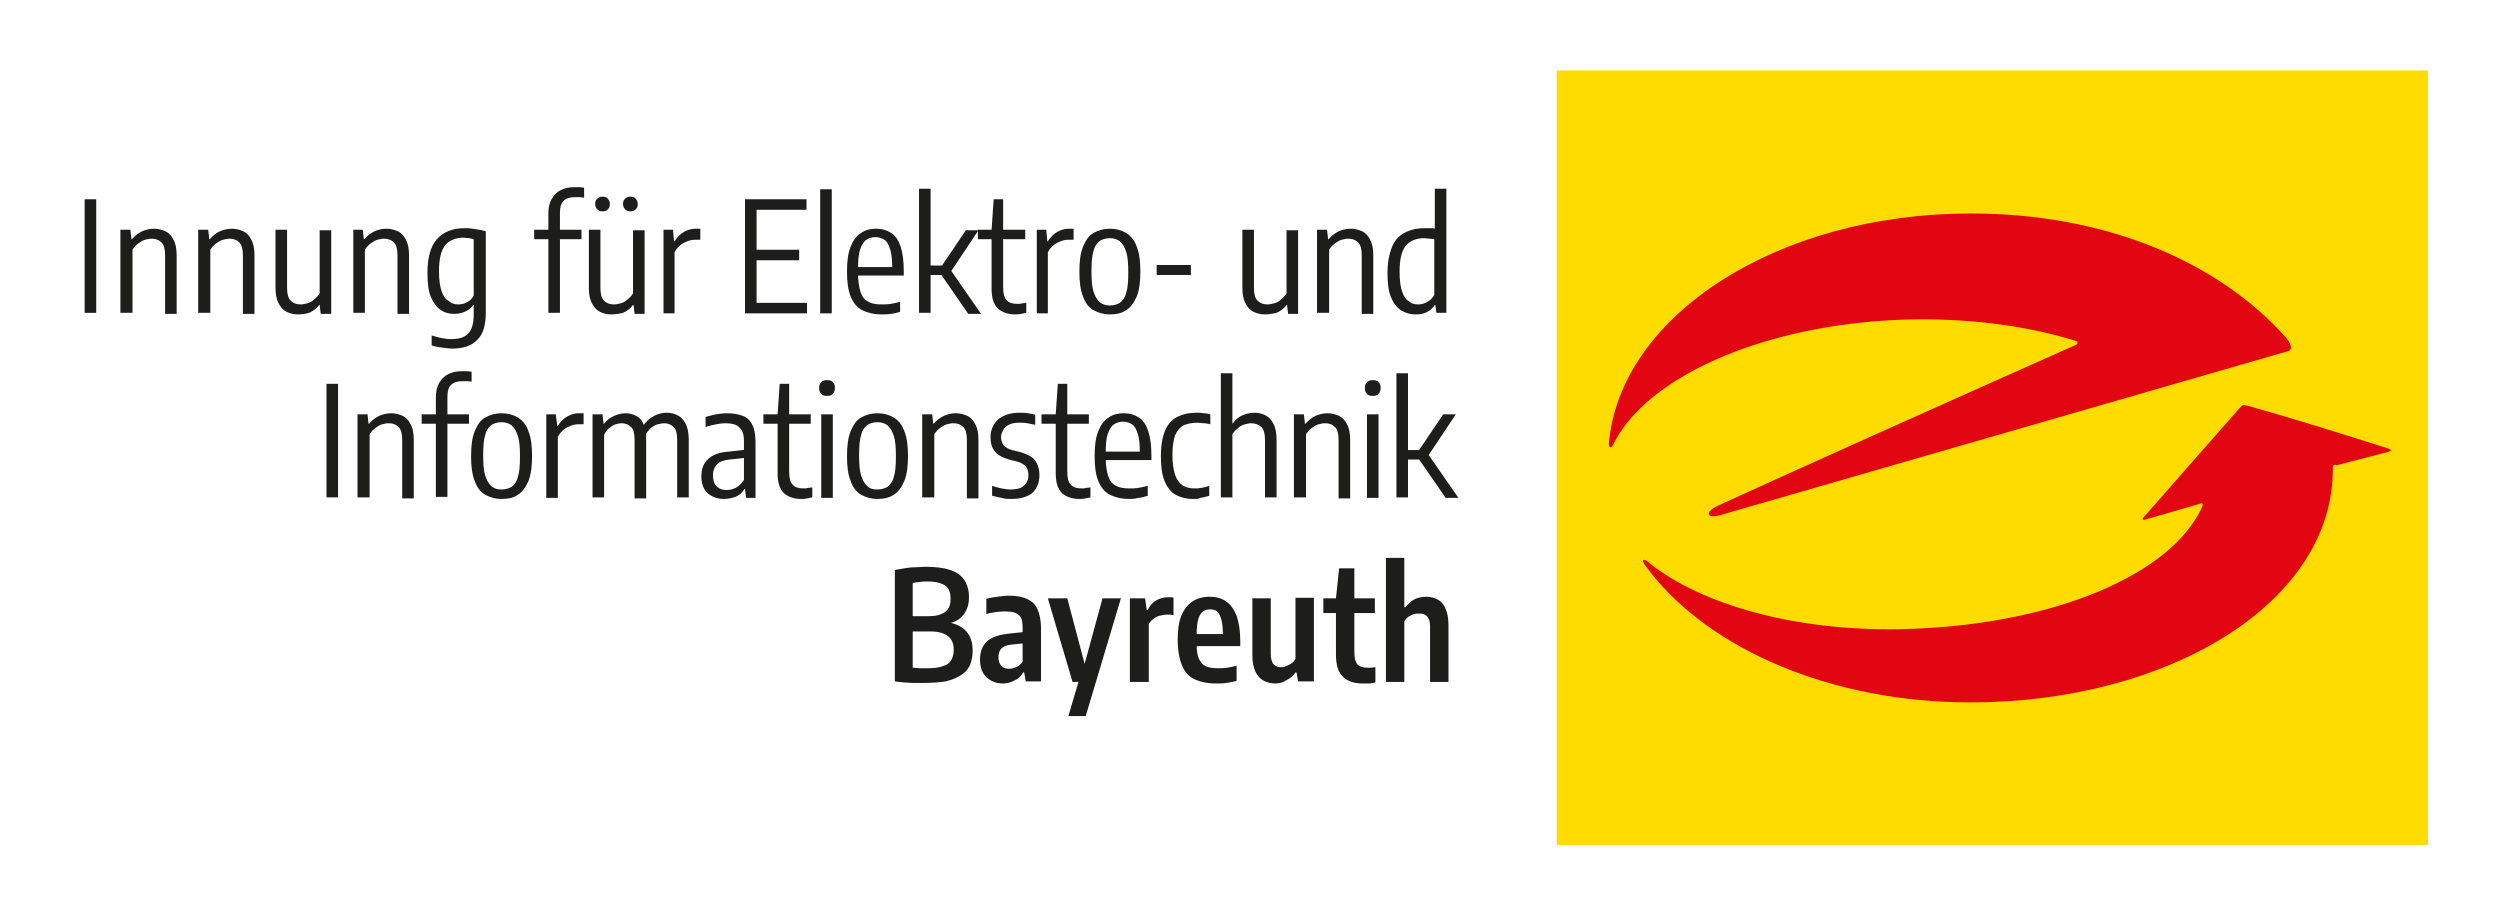
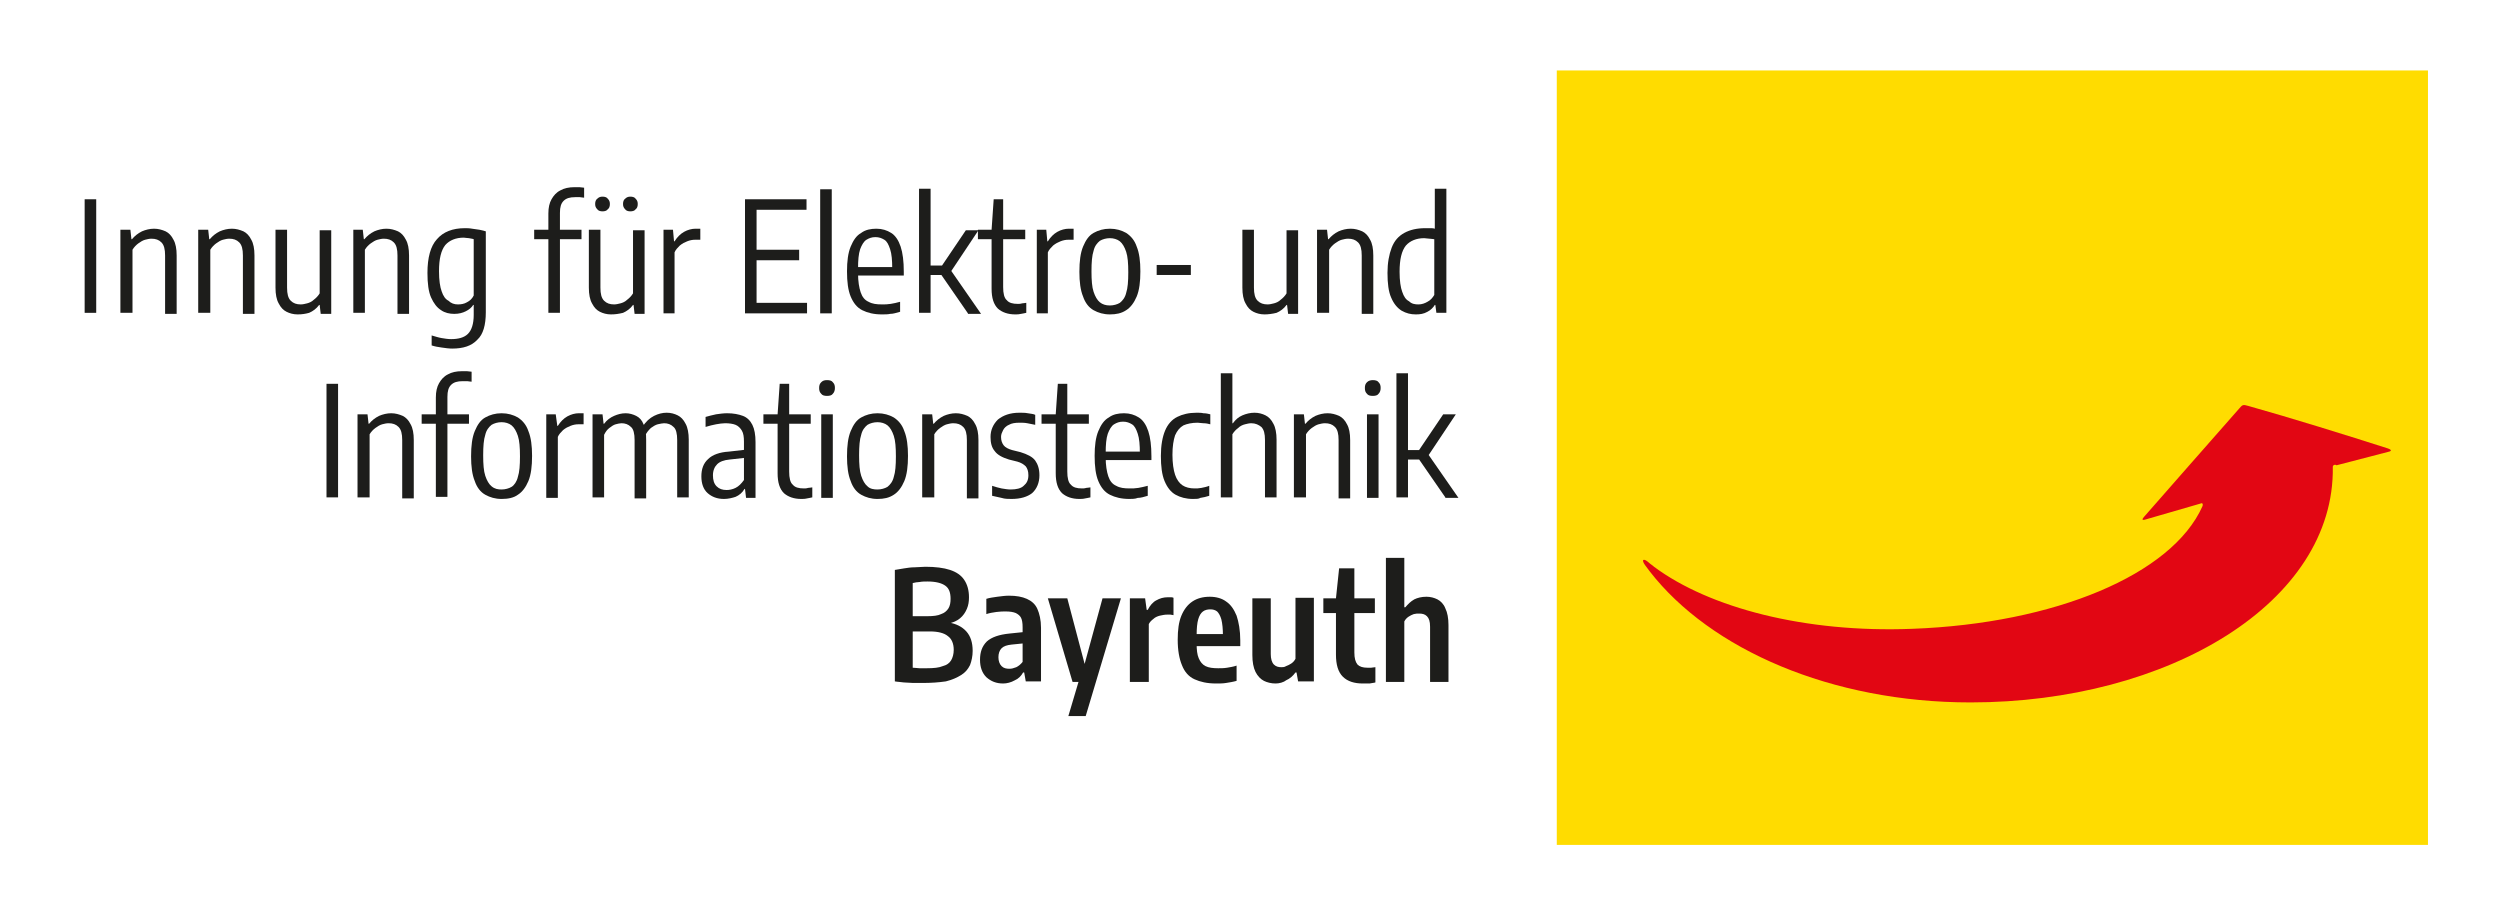
<svg xmlns="http://www.w3.org/2000/svg" version="1.2" baseProfile="tiny" id="Ebene_1" x="0px" y="0px" viewBox="0 0 475.5 173" overflow="visible" xml:space="preserve">
  <rect x="296.1" y="13.4" fill="#FFDC00" width="165.7" height="147.3" />
  <g>
    <path fill="#E20613" d="M443.7,88.8c0.4,25.8-31.3,44.8-68.9,44.8c-26.5,0-49.5-10.1-61-24.9c-0.3-0.4-0.6-0.8-0.9-1.2   c-0.8-1.1-0.3-1.4,0.7-0.5c0.3,0.3,0.7,0.5,1,0.8c10.5,7.8,28.7,12.6,49.1,11.8c27.1-1,49.4-10.3,55.2-23.3   c0.2-0.5-0.1-0.6-0.1-0.6l-10.7,3.1c0,0-1.1,0.4-0.3-0.5c3.1-3.5,13.3-15.2,18.1-20.6c0.6-0.7,0.7-0.8,1.7-0.5   c8.2,2.3,18.8,5.6,26.6,8.1c1.1,0.4,0.2,0.6,0.2,0.6l-10,2.6C444.2,88.3,443.7,88.4,443.7,88.8" />
-     <path fill="#E20613" d="M306,84.4c2.1-24.4,32.1-43.8,68.8-43.8c26.1,0,47.2,9.4,59.8,23.4c1.1,1.2,1.6,2.5,0.6,2.8l-1.1,0.3   L327.1,98c-2.5,0.7-2.9-0.6-0.4-1.8c11.5-5.3,44.3-20,67.9-30.5c0.6-0.2,0.8-0.7,0.1-0.9c-9.4-2.9-20.8-4.4-32.9-4   c-26.7,1-48.8,11-55,23.8C306.5,85.2,306,85.3,306,84.4" />
    <rect x="16.1" y="37.9" fill="#1D1D1B" width="2.2" height="21.6" />
    <path fill="#1D1D1B" d="M22.9,59.6V43.7h1.9l0.2,1.8h0.1c0.5-0.6,1.1-1.1,1.9-1.5c0.7-0.3,1.5-0.5,2.3-0.5c0.8,0,1.5,0.2,2.2,0.5   c0.6,0.3,1.1,0.8,1.5,1.6c0.4,0.7,0.6,1.7,0.6,3v11.1h-2.2V48.6c0-1.2-0.2-2-0.7-2.5c-0.5-0.5-1.1-0.7-1.9-0.7   c-0.4,0-0.8,0.1-1.2,0.2c-0.4,0.1-0.9,0.4-1.3,0.7c-0.4,0.3-0.8,0.7-1.1,1.2v12H22.9z" />
    <path fill="#1D1D1B" d="M37.7,59.6V43.7h1.9l0.2,1.8h0.1c0.5-0.6,1.1-1.1,1.9-1.5c0.7-0.3,1.5-0.5,2.3-0.5c0.8,0,1.5,0.2,2.2,0.5   c0.6,0.3,1.1,0.8,1.5,1.6c0.4,0.7,0.6,1.7,0.6,3v11.1h-2.2V48.6c0-1.2-0.2-2-0.7-2.5c-0.5-0.5-1.1-0.7-1.9-0.7   c-0.4,0-0.8,0.1-1.2,0.2c-0.4,0.1-0.9,0.4-1.3,0.7c-0.4,0.3-0.8,0.7-1.1,1.2v12H37.7z" />
    <path fill="#1D1D1B" d="M56.6,59.8c-0.8,0-1.5-0.2-2.1-0.5c-0.6-0.3-1.1-0.8-1.5-1.6c-0.4-0.7-0.6-1.7-0.6-3V43.7h2.2v11   c0,1.2,0.2,2,0.7,2.5c0.5,0.5,1.1,0.7,1.9,0.7c0.4,0,0.8-0.1,1.2-0.2c0.4-0.1,0.9-0.3,1.3-0.7c0.4-0.3,0.8-0.7,1.1-1.2v-12h2.2   v15.9H61l-0.2-1.7h-0.1c-0.5,0.7-1.2,1.2-1.9,1.5C58.1,59.7,57.4,59.8,56.6,59.8" />
    <path fill="#1D1D1B" d="M67.2,59.6V43.7H69l0.2,1.8h0.1c0.5-0.6,1.1-1.1,1.9-1.5c0.7-0.3,1.5-0.5,2.3-0.5c0.8,0,1.5,0.2,2.2,0.5   c0.6,0.3,1.1,0.8,1.5,1.6c0.4,0.7,0.6,1.7,0.6,3v11.1h-2.2V48.6c0-1.2-0.2-2-0.7-2.5c-0.5-0.5-1.1-0.7-1.9-0.7   c-0.4,0-0.8,0.1-1.2,0.2c-0.4,0.1-0.9,0.4-1.3,0.7c-0.4,0.3-0.8,0.7-1.1,1.2v12H67.2z" />
    <path fill="#1D1D1B" d="M86,66.3c-0.6,0-1.3-0.1-2-0.2c-0.7-0.1-1.3-0.2-1.9-0.4v-1.9c0.7,0.2,1.3,0.4,1.9,0.5   c0.6,0.1,1.2,0.2,1.8,0.2c1.4,0,2.5-0.3,3.2-1c0.7-0.7,1.1-1.9,1.1-3.6V58H90c-0.3,0.5-0.8,0.9-1.4,1.2c-0.6,0.3-1.3,0.5-2.2,0.5   c-0.9,0-1.8-0.2-2.5-0.7c-0.8-0.5-1.4-1.3-1.9-2.4c-0.5-1.1-0.7-2.7-0.7-4.7c0-2.9,0.6-5.1,1.8-6.4c1.2-1.4,3-2.1,5.3-2.1   c0.4,0,0.9,0,1.4,0.1c0.5,0.1,0.9,0.1,1.4,0.2c0.5,0.1,0.9,0.2,1.2,0.3v15.4c0,2.4-0.5,4.2-1.6,5.2C89.7,65.8,88.1,66.3,86,66.3    M87.1,57.9c0.6,0,1.2-0.1,1.7-0.4c0.6-0.3,1-0.7,1.3-1.3V45.5c-0.2-0.1-0.5-0.1-0.9-0.2c-0.4,0-0.7-0.1-1-0.1   c-1.5,0-2.7,0.5-3.5,1.4c-0.8,1-1.2,2.6-1.2,5c0,1.7,0.2,3,0.5,3.8c0.3,0.9,0.7,1.5,1.3,1.8C85.8,57.7,86.4,57.9,87.1,57.9" />
    <path fill="#1D1D1B" d="M101.6,43.7h9v1.8h-9V43.7z M104.3,59.6v-19c0-1.1,0.2-2,0.6-2.7c0.4-0.7,0.9-1.3,1.7-1.7   c0.7-0.4,1.6-0.6,2.7-0.6c0.3,0,0.6,0,0.9,0c0.3,0,0.6,0.1,0.9,0.1v1.9c-0.3,0-0.6-0.1-0.8-0.1c-0.3,0-0.5,0-0.9,0   c-1,0-1.7,0.2-2.2,0.7c-0.5,0.5-0.7,1.2-0.7,2.3v19H104.3z" />
    <path fill="#1D1D1B" d="M116.2,59.8c-0.8,0-1.5-0.2-2.1-0.5c-0.6-0.3-1.1-0.8-1.5-1.6c-0.4-0.7-0.6-1.7-0.6-3V43.7h2.2v11   c0,1.2,0.2,2,0.7,2.5c0.5,0.5,1.1,0.7,1.9,0.7c0.4,0,0.8-0.1,1.2-0.2c0.4-0.1,0.9-0.3,1.3-0.7c0.4-0.3,0.8-0.7,1.1-1.2v-12h2.2   v15.9h-1.9l-0.2-1.7h-0.1c-0.5,0.7-1.2,1.2-1.9,1.5C117.7,59.7,117,59.8,116.2,59.8 M114.6,40.2c-0.4,0-0.8-0.1-1-0.4   c-0.3-0.3-0.4-0.6-0.4-1c0-0.4,0.1-0.8,0.4-1c0.3-0.3,0.6-0.4,1-0.4c0.4,0,0.8,0.1,1,0.4c0.3,0.3,0.4,0.6,0.4,1   c0,0.4-0.1,0.8-0.4,1C115.4,40.1,115,40.2,114.6,40.2 M119.9,40.2c-0.4,0-0.8-0.1-1-0.4c-0.3-0.3-0.4-0.6-0.4-1   c0-0.4,0.1-0.8,0.4-1c0.3-0.3,0.6-0.4,1-0.4c0.4,0,0.8,0.1,1,0.4c0.3,0.3,0.4,0.6,0.4,1c0,0.4-0.1,0.8-0.4,1   C120.7,40.1,120.3,40.2,119.9,40.2" />
    <path fill="#1D1D1B" d="M126.2,59.6V43.7h1.8l0.2,2.2h0.1c0.5-0.8,1.1-1.4,1.8-1.8c0.7-0.4,1.5-0.6,2.2-0.6c0.2,0,0.4,0,0.5,0   c0.2,0,0.3,0,0.4,0v2.1c-0.2,0-0.3,0-0.5,0c-0.2,0-0.3,0-0.5,0c-0.5,0-1,0.1-1.5,0.3c-0.5,0.2-0.9,0.4-1.4,0.8   c-0.4,0.4-0.8,0.8-1,1.3v11.6H126.2z" />
    <path fill="#1D1D1B" d="M141.7,59.6V37.9h11.7v2h-9.5v17.7h9.6v2H141.7z M143.4,47.5h8.6v2h-8.6V47.5z" />
    <rect x="156" y="36" fill="#1D1D1B" width="2.2" height="23.6" />
    <path fill="#1D1D1B" d="M167.7,59.8c-1.5,0-2.7-0.3-3.7-0.8c-1-0.5-1.7-1.4-2.2-2.6c-0.5-1.2-0.7-2.8-0.7-4.8   c0-1.9,0.2-3.5,0.7-4.7s1.1-2.1,2-2.6c0.8-0.6,1.8-0.8,2.9-0.8c1.1,0,2,0.3,2.8,0.8c0.8,0.5,1.4,1.4,1.8,2.6   c0.4,1.2,0.6,2.8,0.6,4.8v0.7h-9.4v-1.6h7.6l-0.4,0.3c0-1.6-0.1-2.8-0.4-3.7c-0.3-0.9-0.6-1.5-1.1-1.8c-0.5-0.3-1-0.5-1.7-0.5   c-0.7,0-1.2,0.2-1.7,0.5c-0.5,0.3-0.9,1-1.2,1.8c-0.3,0.9-0.4,2.1-0.4,3.7V52c0,1.5,0.2,2.7,0.5,3.6c0.3,0.9,0.8,1.5,1.5,1.8   c0.7,0.4,1.5,0.5,2.6,0.5c0.5,0,1,0,1.6-0.1s1.1-0.2,1.8-0.4v1.9c-0.7,0.2-1.3,0.4-1.9,0.4C168.9,59.8,168.3,59.8,167.7,59.8" />
    <path fill="#1D1D1B" d="M174.8,35.9h2.2v23.6h-2.2V35.9z M176.7,50.5h2.6v1.8h-2.6V50.5z M184.1,59.6l-5.6-8.1l5.2-7.7h2.4   l-5.4,8.1v-0.7l5.9,8.5H184.1z" />
    <path fill="#1D1D1B" d="M186,43.7h9v1.8h-9V43.7z M193.1,59.8c-1.4,0-2.5-0.4-3.3-1.1c-0.8-0.8-1.2-2-1.2-3.8V43.7l0.4-5.8h1.8   v16.7c0,1.2,0.2,2.1,0.7,2.5c0.4,0.5,1.1,0.7,2.1,0.7c0.2,0,0.5,0,0.8-0.1c0.3,0,0.6-0.1,0.8-0.1v1.9c-0.3,0.1-0.6,0.1-1,0.2   C193.8,59.8,193.5,59.8,193.1,59.8" />
    <path fill="#1D1D1B" d="M197.2,59.6V43.7h1.8l0.2,2.2h0.1c0.5-0.8,1.1-1.4,1.8-1.8c0.7-0.4,1.5-0.6,2.2-0.6c0.2,0,0.4,0,0.5,0   c0.2,0,0.3,0,0.4,0v2.1c-0.2,0-0.3,0-0.5,0c-0.2,0-0.3,0-0.5,0c-0.5,0-1,0.1-1.5,0.3c-0.5,0.2-0.9,0.4-1.4,0.8   c-0.4,0.4-0.8,0.8-1,1.3v11.6H197.2z" />
    <path fill="#1D1D1B" d="M211.1,59.8c-1.2,0-2.2-0.3-3.1-0.8c-0.9-0.5-1.6-1.4-2-2.6c-0.5-1.2-0.7-2.8-0.7-4.7c0-2,0.2-3.6,0.7-4.8   c0.5-1.2,1.1-2.1,2-2.6c0.9-0.5,1.9-0.8,3.1-0.8c1.2,0,2.2,0.3,3.1,0.8c0.9,0.6,1.6,1.4,2,2.6c0.5,1.2,0.7,2.8,0.7,4.7   c0,2-0.2,3.6-0.7,4.8c-0.5,1.2-1.2,2.1-2,2.6C213.3,59.6,212.3,59.8,211.1,59.8 M211.1,58.1c0.7,0,1.4-0.2,1.9-0.5   c0.5-0.4,1-1,1.2-1.9c0.3-0.9,0.4-2.2,0.4-3.9c0-1.7-0.1-3-0.4-3.9c-0.3-0.9-0.7-1.6-1.2-2c-0.5-0.4-1.2-0.6-1.9-0.6   c-0.7,0-1.4,0.2-1.9,0.5c-0.5,0.4-1,1-1.2,1.9c-0.3,0.9-0.4,2.2-0.4,3.9c0,1.7,0.1,3,0.4,3.9c0.3,0.9,0.7,1.6,1.2,2   C209.7,57.9,210.3,58.1,211.1,58.1" />
    <rect x="220" y="50.4" fill="#1D1D1B" width="6.5" height="1.9" />
    <path fill="#1D1D1B" d="M240.5,59.8c-0.8,0-1.5-0.2-2.1-0.5c-0.6-0.3-1.1-0.8-1.5-1.6c-0.4-0.7-0.6-1.7-0.6-3V43.7h2.2v11   c0,1.2,0.2,2,0.7,2.5c0.5,0.5,1.1,0.7,1.9,0.7c0.4,0,0.8-0.1,1.2-0.2c0.4-0.1,0.9-0.3,1.3-0.7c0.4-0.3,0.8-0.7,1.1-1.2v-12h2.2   v15.9h-1.9l-0.2-1.7h-0.1c-0.5,0.7-1.2,1.2-1.9,1.5C242,59.7,241.2,59.8,240.5,59.8" />
    <path fill="#1D1D1B" d="M250.5,59.6V43.7h1.9l0.2,1.8h0.1c0.5-0.6,1.1-1.1,1.9-1.5c0.7-0.3,1.5-0.5,2.3-0.5c0.8,0,1.5,0.2,2.2,0.5   c0.6,0.3,1.1,0.8,1.5,1.6c0.4,0.7,0.6,1.7,0.6,3v11.1h-2.2V48.6c0-1.2-0.2-2-0.7-2.5c-0.5-0.5-1.1-0.7-1.9-0.7   c-0.4,0-0.8,0.1-1.2,0.2c-0.4,0.1-0.9,0.4-1.3,0.7c-0.4,0.3-0.8,0.7-1.1,1.2v12H250.5z" />
    <path fill="#1D1D1B" d="M269.3,59.8c-1,0-1.8-0.2-2.7-0.7c-0.8-0.5-1.5-1.3-2-2.5c-0.5-1.1-0.7-2.7-0.7-4.7c0-1.9,0.3-3.5,0.8-4.8   c0.5-1.3,1.3-2.2,2.4-2.8s2.4-0.9,4-0.9c0.3,0,0.6,0,0.9,0c0.3,0,0.6,0,0.9,0.1v-7.6h2.2v23.6h-1.9L273,58h-0.1   c-0.3,0.5-0.8,1-1.4,1.3C270.8,59.7,270.1,59.8,269.3,59.8 M269.8,57.9c0.6,0,1.2-0.2,1.7-0.5c0.6-0.3,1-0.8,1.3-1.3V45.5   c-0.2,0-0.5-0.1-0.9-0.1c-0.4,0-0.7-0.1-1-0.1c-1.5,0-2.7,0.5-3.5,1.4c-0.8,1-1.2,2.6-1.2,5c0,1.7,0.2,3,0.5,3.8   c0.3,0.9,0.7,1.5,1.3,1.8C268.5,57.8,269.1,57.9,269.8,57.9" />
    <rect x="62.1" y="73" fill="#1D1D1B" width="2.2" height="21.6" />
    <path fill="#1D1D1B" d="M68,94.6V78.8h1.9l0.2,1.8h0.1c0.5-0.6,1.1-1.1,1.9-1.5c0.7-0.3,1.5-0.5,2.3-0.5c0.8,0,1.5,0.2,2.2,0.5   c0.6,0.3,1.1,0.8,1.5,1.6c0.4,0.7,0.6,1.7,0.6,3v11.1h-2.2V83.7c0-1.2-0.2-2-0.7-2.5c-0.5-0.5-1.1-0.7-1.9-0.7   c-0.4,0-0.8,0.1-1.2,0.2c-0.4,0.1-0.9,0.4-1.3,0.7c-0.4,0.3-0.8,0.7-1.1,1.2v12H68z" />
    <path fill="#1D1D1B" d="M80.2,78.8h9v1.8h-9V78.8z M82.9,94.6v-19c0-1.1,0.2-2,0.6-2.7c0.4-0.7,0.9-1.3,1.7-1.7   c0.7-0.4,1.6-0.6,2.7-0.6c0.3,0,0.6,0,0.9,0c0.3,0,0.6,0.1,0.9,0.1v1.9c-0.3,0-0.6-0.1-0.8-0.1c-0.3,0-0.5,0-0.9,0   c-1,0-1.7,0.2-2.2,0.7c-0.5,0.5-0.7,1.2-0.7,2.3v19H82.9z" />
    <path fill="#1D1D1B" d="M95.4,94.9c-1.2,0-2.2-0.3-3.1-0.8c-0.9-0.5-1.6-1.4-2-2.6c-0.5-1.2-0.7-2.8-0.7-4.7c0-2,0.2-3.6,0.7-4.8   c0.5-1.2,1.1-2.1,2-2.6c0.9-0.5,1.9-0.8,3.1-0.8c1.2,0,2.2,0.3,3.1,0.8c0.9,0.6,1.6,1.4,2,2.6c0.5,1.2,0.7,2.8,0.7,4.7   c0,2-0.2,3.6-0.7,4.8c-0.5,1.2-1.2,2.1-2,2.6C97.7,94.7,96.6,94.9,95.4,94.9 M95.4,93.1c0.7,0,1.4-0.2,1.9-0.5s1-1,1.2-1.9   c0.3-0.9,0.4-2.2,0.4-3.9c0-1.7-0.1-3-0.4-3.9c-0.3-0.9-0.7-1.6-1.2-2c-0.5-0.4-1.2-0.6-1.9-0.6c-0.7,0-1.4,0.2-1.9,0.5   c-0.5,0.4-1,1-1.2,1.9c-0.3,0.9-0.4,2.2-0.4,3.9c0,1.7,0.1,3,0.4,3.9c0.3,0.9,0.7,1.6,1.2,2C94.1,93,94.7,93.1,95.4,93.1" />
    <path fill="#1D1D1B" d="M103.9,94.6V78.8h1.8L106,81h0.1c0.5-0.8,1.1-1.4,1.8-1.8c0.7-0.4,1.5-0.6,2.2-0.6c0.2,0,0.4,0,0.5,0   c0.2,0,0.3,0,0.4,0v2.1c-0.2,0-0.3,0-0.5,0c-0.2,0-0.3,0-0.5,0c-0.5,0-1,0.1-1.5,0.3c-0.5,0.2-0.9,0.4-1.4,0.8   c-0.4,0.4-0.8,0.8-1,1.3v11.6H103.9z" />
    <path fill="#1D1D1B" d="M112.7,94.6V78.8h1.9l0.2,1.8h0.1c0.5-0.7,1.2-1.2,1.9-1.5c0.7-0.3,1.4-0.5,2.2-0.5c0.7,0,1.4,0.2,2,0.5   c0.6,0.3,1.1,0.8,1.4,1.6c0.4,0.7,0.5,1.7,0.5,3v11.1h-2.2V83.7c0-1.2-0.2-2.1-0.7-2.5c-0.5-0.5-1.1-0.7-1.8-0.7   c-0.3,0-0.7,0.1-1.1,0.2c-0.4,0.1-0.8,0.4-1.2,0.7c-0.4,0.3-0.7,0.7-1,1.3v11.9H112.7z M128.8,94.6V83.7c0-1.2-0.2-2.1-0.7-2.5   c-0.5-0.5-1.1-0.7-1.8-0.7c-0.3,0-0.7,0.1-1.2,0.2c-0.4,0.1-0.9,0.4-1.3,0.7c-0.4,0.4-0.8,0.8-1.1,1.5l-0.5-1.7   c0.6-1,1.4-1.7,2.2-2.1c0.8-0.4,1.6-0.6,2.4-0.6c0.8,0,1.5,0.2,2.1,0.5c0.6,0.3,1.1,0.8,1.5,1.6c0.4,0.7,0.6,1.8,0.6,3v11H128.8z" />
    <path fill="#1D1D1B" d="M137.7,94.9c-1.3,0-2.3-0.4-3.1-1.1c-0.8-0.7-1.2-1.8-1.2-3.2c0-1.4,0.4-2.5,1.3-3.3   c0.8-0.8,2.2-1.3,3.9-1.4l3.5-0.4l0.3,1.5l-3.6,0.4c-1.1,0.1-1.9,0.4-2.4,0.9c-0.5,0.5-0.8,1.2-0.8,2.1c0,0.9,0.2,1.6,0.7,2.1   c0.5,0.5,1.1,0.7,1.9,0.7c0.5,0,1.1-0.1,1.7-0.4c0.6-0.3,1.1-0.8,1.6-1.5V84c0-0.9-0.1-1.6-0.4-2.1c-0.3-0.5-0.7-0.9-1.2-1.1   c-0.5-0.2-1.2-0.3-2-0.3c-0.5,0-1.1,0.1-1.7,0.2c-0.6,0.1-1.3,0.3-2,0.5v-1.9c0.6-0.2,1.2-0.3,2-0.5c0.7-0.1,1.4-0.2,2.1-0.2   c1.2,0,2.2,0.2,3,0.5c0.8,0.3,1.4,0.9,1.8,1.7c0.4,0.8,0.6,1.9,0.6,3.3v10.6h-1.8l-0.2-1.7h-0.1c-0.4,0.7-1,1.2-1.7,1.5   C139.3,94.7,138.5,94.9,137.7,94.9" />
    <path fill="#1D1D1B" d="M145.2,78.8h9v1.8h-9V78.8z M152.4,94.9c-1.4,0-2.5-0.4-3.3-1.1c-0.8-0.8-1.2-2-1.2-3.8V78.8l0.4-5.8h1.8   v16.7c0,1.2,0.2,2.1,0.7,2.5c0.4,0.5,1.1,0.7,2.1,0.7c0.2,0,0.5,0,0.8-0.1c0.3,0,0.6-0.1,0.8-0.1v1.9c-0.3,0.1-0.6,0.1-1,0.2   S152.7,94.9,152.4,94.9" />
    <path fill="#1D1D1B" d="M157.3,75.3c-0.5,0-0.9-0.1-1.1-0.4c-0.3-0.3-0.4-0.6-0.4-1.1c0-0.5,0.1-0.8,0.4-1.1   c0.3-0.3,0.6-0.4,1.1-0.4c0.5,0,0.9,0.1,1.1,0.4c0.3,0.3,0.4,0.6,0.4,1.1c0,0.4-0.1,0.8-0.4,1.1C158.2,75.2,157.8,75.3,157.3,75.3    M156.2,78.8h2.2v15.9h-2.2V78.8z" />
    <path fill="#1D1D1B" d="M166.9,94.9c-1.2,0-2.2-0.3-3.1-0.8c-0.9-0.5-1.6-1.4-2-2.6c-0.5-1.2-0.7-2.8-0.7-4.7c0-2,0.2-3.6,0.7-4.8   c0.5-1.2,1.1-2.1,2-2.6c0.9-0.5,1.9-0.8,3.1-0.8c1.2,0,2.2,0.3,3.1,0.8c0.9,0.6,1.6,1.4,2,2.6c0.5,1.2,0.7,2.8,0.7,4.7   c0,2-0.2,3.6-0.7,4.8c-0.5,1.2-1.2,2.1-2,2.6C169.1,94.7,168.1,94.9,166.9,94.9 M166.9,93.1c0.7,0,1.4-0.2,1.9-0.5   c0.5-0.4,1-1,1.2-1.9c0.3-0.9,0.4-2.2,0.4-3.9c0-1.7-0.1-3-0.4-3.9c-0.3-0.9-0.7-1.6-1.2-2c-0.5-0.4-1.2-0.6-1.9-0.6   c-0.7,0-1.4,0.2-1.9,0.5c-0.5,0.4-1,1-1.2,1.9c-0.3,0.9-0.4,2.2-0.4,3.9c0,1.7,0.1,3,0.4,3.9c0.3,0.9,0.7,1.6,1.2,2   C165.5,93,166.2,93.1,166.9,93.1" />
    <path fill="#1D1D1B" d="M175.4,94.6V78.8h1.9l0.2,1.8h0.1c0.5-0.6,1.1-1.1,1.9-1.5c0.7-0.3,1.5-0.5,2.3-0.5c0.8,0,1.5,0.2,2.2,0.5   c0.6,0.3,1.1,0.8,1.5,1.6c0.4,0.7,0.6,1.7,0.6,3v11.1h-2.2V83.7c0-1.2-0.2-2-0.7-2.5c-0.5-0.5-1.1-0.7-1.9-0.7   c-0.4,0-0.8,0.1-1.2,0.2c-0.4,0.1-0.9,0.4-1.3,0.7c-0.4,0.3-0.8,0.7-1.1,1.2v12H175.4z" />
    <path fill="#1D1D1B" d="M192.4,94.9c-0.6,0-1.3,0-1.9-0.2c-0.6-0.1-1.2-0.3-1.8-0.4v-1.9c0.6,0.2,1.3,0.4,1.8,0.5   c0.6,0.1,1.2,0.2,1.7,0.2c1.1,0,2-0.2,2.5-0.7c0.6-0.5,0.9-1.1,0.9-2c0-0.8-0.2-1.3-0.5-1.7c-0.4-0.4-0.9-0.7-1.6-0.9l-1.6-0.4   c-1.3-0.4-2.2-0.9-2.7-1.6c-0.6-0.7-0.8-1.6-0.8-2.7c0-1.3,0.5-2.4,1.4-3.3c1-0.8,2.3-1.3,4.1-1.3c0.6,0,1.1,0,1.6,0.1   c0.5,0.1,1,0.1,1.4,0.3v1.9c-0.5-0.1-1-0.2-1.5-0.3c-0.5-0.1-1-0.1-1.5-0.1c-0.8,0-1.5,0.1-2,0.4c-0.5,0.2-0.9,0.6-1.1,1   c-0.2,0.4-0.4,0.8-0.4,1.3c0,0.7,0.2,1.2,0.5,1.6c0.3,0.4,0.9,0.7,1.6,0.9l1.6,0.4c1.3,0.4,2.3,0.9,2.8,1.6   c0.5,0.7,0.8,1.6,0.8,2.8c0,1.4-0.5,2.6-1.4,3.4C195.4,94.5,194.1,94.9,192.4,94.9" />
    <path fill="#1D1D1B" d="M198.1,78.8h9v1.8h-9V78.8z M205.3,94.9c-1.4,0-2.5-0.4-3.3-1.1c-0.8-0.8-1.2-2-1.2-3.8V78.8l0.4-5.8h1.8   v16.7c0,1.2,0.2,2.1,0.7,2.5c0.4,0.5,1.1,0.7,2.1,0.7c0.2,0,0.5,0,0.8-0.1c0.3,0,0.6-0.1,0.8-0.1v1.9c-0.3,0.1-0.6,0.1-1,0.2   C206,94.9,205.6,94.9,205.3,94.9" />
    <path fill="#1D1D1B" d="M214.8,94.9c-1.5,0-2.7-0.3-3.7-0.8c-1-0.5-1.7-1.4-2.2-2.6c-0.5-1.2-0.7-2.8-0.7-4.8   c0-1.9,0.2-3.5,0.7-4.7s1.1-2.1,2-2.6c0.8-0.6,1.8-0.8,2.9-0.8c1.1,0,2,0.3,2.8,0.8c0.8,0.5,1.4,1.4,1.8,2.6   c0.4,1.2,0.6,2.8,0.6,4.8v0.7h-9.4v-1.6h7.6l-0.4,0.3c0-1.6-0.1-2.8-0.4-3.7c-0.3-0.9-0.6-1.5-1.1-1.8c-0.5-0.3-1-0.5-1.7-0.5   c-0.7,0-1.2,0.2-1.7,0.5c-0.5,0.3-0.9,1-1.2,1.8c-0.3,0.9-0.4,2.1-0.4,3.7v0.8c0,1.5,0.2,2.7,0.5,3.6c0.3,0.9,0.8,1.5,1.5,1.8   c0.7,0.4,1.5,0.5,2.6,0.5c0.5,0,1,0,1.6-0.1c0.5-0.1,1.1-0.2,1.8-0.4v1.9c-0.7,0.2-1.3,0.4-1.9,0.4   C215.9,94.9,215.3,94.9,214.8,94.9" />
    <path fill="#1D1D1B" d="M226.9,94.9c-1.3,0-2.4-0.3-3.3-0.8c-0.9-0.5-1.6-1.4-2.1-2.6c-0.5-1.2-0.7-2.8-0.7-4.8   c0-2,0.3-3.6,0.8-4.8c0.5-1.2,1.3-2.1,2.3-2.6c1-0.5,2.2-0.8,3.7-0.8c0.4,0,0.9,0,1.3,0.1c0.5,0,0.9,0.1,1.3,0.2v1.9   c-0.4-0.1-0.8-0.2-1.3-0.2c-0.4,0-0.8-0.1-1.1-0.1c-1.1,0-2,0.2-2.7,0.5c-0.7,0.4-1.2,1-1.6,1.9c-0.3,0.9-0.5,2.1-0.5,3.7   c0,1.6,0.2,2.9,0.5,3.8c0.3,0.9,0.8,1.6,1.4,2c0.6,0.4,1.4,0.6,2.3,0.6c0.4,0,0.8,0,1.3-0.1c0.5-0.1,1-0.2,1.5-0.4v1.9   c-0.6,0.2-1.1,0.3-1.7,0.4C228,94.9,227.5,94.9,226.9,94.9" />
    <path fill="#1D1D1B" d="M232.2,94.6V71h2.2v9.5h0.1c0.5-0.7,1.1-1.2,1.8-1.5c0.7-0.3,1.5-0.5,2.3-0.5c0.8,0,1.5,0.2,2.1,0.5   c0.6,0.3,1.1,0.8,1.5,1.6c0.4,0.7,0.6,1.8,0.6,3v11h-2.2V83.7c0-1.2-0.2-2-0.7-2.5c-0.5-0.4-1.1-0.7-1.9-0.7   c-0.4,0-0.8,0.1-1.2,0.2c-0.4,0.1-0.9,0.3-1.3,0.7c-0.4,0.3-0.8,0.7-1.1,1.2v12H232.2z" />
    <path fill="#1D1D1B" d="M246.1,94.6V78.8h1.9l0.2,1.8h0.1c0.5-0.6,1.1-1.1,1.9-1.5c0.7-0.3,1.5-0.5,2.3-0.5c0.8,0,1.5,0.2,2.2,0.5   c0.6,0.3,1.1,0.8,1.5,1.6c0.4,0.7,0.6,1.7,0.6,3v11.1h-2.2V83.7c0-1.2-0.2-2-0.7-2.5c-0.5-0.5-1.1-0.7-1.9-0.7   c-0.4,0-0.8,0.1-1.2,0.2c-0.4,0.1-0.9,0.4-1.3,0.7c-0.4,0.3-0.8,0.7-1.1,1.2v12H246.1z" />
    <path fill="#1D1D1B" d="M261.1,75.3c-0.5,0-0.9-0.1-1.1-0.4c-0.3-0.3-0.4-0.6-0.4-1.1c0-0.5,0.1-0.8,0.4-1.1   c0.3-0.3,0.7-0.4,1.1-0.4c0.5,0,0.9,0.1,1.1,0.4c0.3,0.3,0.4,0.6,0.4,1.1c0,0.4-0.1,0.8-0.4,1.1C262,75.2,261.6,75.3,261.1,75.3    M260,78.8h2.2v15.9H260V78.8z" />
    <path fill="#1D1D1B" d="M265.6,71h2.2v23.6h-2.2V71z M267.5,85.6h2.6v1.8h-2.6V85.6z M274.9,94.6l-5.6-8.1l5.2-7.7h2.4l-5.4,8.1   v-0.7l5.9,8.5H274.9z" />
    <path fill="#1D1D1B" d="M175.4,129.9c-0.5,0-1.1,0-1.7,0c-0.6,0-1.2-0.1-1.8-0.1c-0.6-0.1-1.2-0.1-1.7-0.2v-21.2   c0.5-0.1,1.1-0.2,1.8-0.3c0.6-0.1,1.3-0.2,2-0.2c0.7,0,1.3-0.1,2-0.1c1.9,0,3.5,0.2,4.7,0.6c1.2,0.4,2.1,1,2.7,1.9   c0.6,0.9,0.9,2,0.9,3.3c0,0.8-0.1,1.5-0.4,2.2c-0.3,0.7-0.7,1.3-1.3,1.8c-0.6,0.5-1.3,0.8-2.2,1v-0.2c1.4,0.2,2.6,0.8,3.4,1.7   c0.8,0.9,1.2,2.1,1.2,3.7c0,1-0.2,1.9-0.5,2.7c-0.4,0.8-0.9,1.4-1.7,1.9c-0.8,0.5-1.7,0.9-2.9,1.2   C178.5,129.8,177.1,129.9,175.4,129.9 M176.3,127.1c1.3,0,2.3-0.1,3-0.4c0.8-0.2,1.3-0.6,1.6-1.1c0.3-0.5,0.5-1.2,0.5-2   c0-1.2-0.4-2.1-1.1-2.6c-0.7-0.6-1.9-0.9-3.4-0.9h-3.6v-2.9h3.1c1.1,0,2-0.1,2.6-0.4c0.6-0.2,1.1-0.6,1.4-1.1   c0.3-0.5,0.4-1.1,0.4-1.8c0-1.2-0.3-2-1-2.5c-0.7-0.5-1.8-0.8-3.4-0.8c-0.5,0-1,0-1.5,0.1c-0.4,0-0.9,0.1-1.3,0.2V127   c0.5,0,0.9,0.1,1.3,0.1C175.5,127.1,175.9,127.1,176.3,127.1" />
    <path fill="#1D1D1B" d="M190.8,130c-1.3,0-2.3-0.4-3.2-1.2c-0.8-0.8-1.2-1.9-1.2-3.3c0-1.5,0.4-2.6,1.3-3.5   c0.9-0.8,2.3-1.3,4.3-1.5l2.9-0.3l0.5,2.1l-3,0.3c-0.9,0.1-1.5,0.3-1.9,0.7s-0.6,1-0.6,1.7c0,0.7,0.2,1.3,0.6,1.7   c0.4,0.4,0.9,0.5,1.5,0.5c0.4,0,0.8-0.1,1.3-0.3c0.4-0.2,0.8-0.5,1.2-1v-6.6c0-0.8-0.1-1.4-0.3-1.8s-0.6-0.7-1-0.9   c-0.5-0.2-1.1-0.3-1.9-0.3c-0.5,0-1.1,0-1.8,0.1c-0.7,0.1-1.3,0.2-1.9,0.4v-2.9c0.6-0.2,1.4-0.3,2.1-0.4c0.8-0.1,1.5-0.2,2.2-0.2   c1.4,0,2.5,0.2,3.4,0.6c0.9,0.4,1.6,1,2,1.9c0.4,0.9,0.7,2.1,0.7,3.6v10.2h-2.9l-0.3-1.7h-0.2c-0.4,0.7-0.9,1.2-1.6,1.5   C192.3,129.8,191.5,130,190.8,130" />
    <path fill="#1D1D1B" d="M204,129.7l-4.7-15.9h3.7l4.2,15.9H204z M203.2,136.2l1.9-6.4l1-2.8l3.6-13.2h3.5l-6.7,22.4H203.2z" />
    <path fill="#1D1D1B" d="M214.9,129.7v-15.9h2.9l0.3,2.2h0.2c0.4-0.8,1-1.5,1.6-1.8c0.7-0.4,1.4-0.6,2.2-0.6c0.2,0,0.4,0,0.6,0   c0.2,0,0.3,0,0.5,0.1v3.3c-0.2,0-0.4-0.1-0.6-0.1c-0.2,0-0.4,0-0.6,0c-0.5,0-0.9,0.1-1.4,0.2c-0.4,0.1-0.9,0.3-1.2,0.6   c-0.4,0.3-0.7,0.6-0.9,1v11H214.9z" />
    <path fill="#1D1D1B" d="M231.3,130c-1.7,0-3-0.3-4.1-0.8s-1.9-1.4-2.4-2.7c-0.5-1.2-0.8-2.8-0.8-4.8c0-1.9,0.2-3.4,0.7-4.6   c0.5-1.2,1.2-2.1,2.1-2.7c0.9-0.6,2-0.9,3.3-0.9c1.2,0,2.3,0.3,3.1,0.9c0.9,0.6,1.5,1.5,2,2.7c0.4,1.2,0.7,2.8,0.7,4.7v1.1h-9.4   v-2.3h6.6l-0.5,0.3c0-1.3-0.1-2.3-0.3-3.1c-0.2-0.7-0.5-1.2-0.8-1.5c-0.4-0.3-0.8-0.4-1.3-0.4c-0.5,0-1,0.1-1.4,0.4   c-0.4,0.3-0.7,0.8-0.9,1.5c-0.2,0.7-0.3,1.7-0.3,3.1v1.5c0,1.2,0.1,2.1,0.4,2.8c0.3,0.7,0.7,1.2,1.3,1.5c0.6,0.3,1.4,0.4,2.4,0.4   c0.5,0,1.1,0,1.7-0.1c0.6-0.1,1.2-0.2,1.8-0.4v2.9c-0.7,0.2-1.4,0.3-2,0.4C232.6,130,232,130,231.3,130" />
    <path fill="#1D1D1B" d="M242.6,130c-0.8,0-1.6-0.2-2.2-0.5s-1.2-0.9-1.6-1.7c-0.4-0.8-0.6-1.9-0.6-3.2v-10.8h3.5v10.6   c0,0.9,0.2,1.6,0.6,2c0.4,0.4,0.9,0.5,1.4,0.5c0.3,0,0.6,0,0.9-0.2c0.3-0.1,0.7-0.3,1-0.5c0.3-0.2,0.6-0.5,0.8-0.9v-11.6h3.5v15.9   h-3l-0.3-1.7h-0.2c-0.5,0.7-1.1,1.2-1.8,1.5C244.1,129.8,243.3,130,242.6,130" />
    <path fill="#1D1D1B" d="M251.7,113.8h9.8v2.8h-9.8V113.8z M259.2,130c-1.6,0-2.9-0.4-3.8-1.3c-0.9-0.9-1.3-2.3-1.3-4.2v-10.7   l0.6-5.7h2.9v16c0,1.1,0.2,1.8,0.6,2.3c0.4,0.4,1,0.6,1.9,0.6c0.2,0,0.5,0,0.7,0c0.2,0,0.5-0.1,0.8-0.1v2.9   c-0.3,0.1-0.7,0.1-1.1,0.2C260.1,130,259.6,130,259.2,130" />
    <path fill="#1D1D1B" d="M263.6,129.7v-23.6h3.5v9.4h0.2c0.5-0.6,1-1.1,1.7-1.5c0.6-0.3,1.4-0.5,2.3-0.5c0.8,0,1.5,0.2,2.1,0.5   c0.6,0.3,1.2,0.9,1.5,1.7c0.4,0.8,0.6,1.9,0.6,3.2v10.8h-3.5v-10.5c0-1-0.2-1.6-0.6-2c-0.4-0.4-0.9-0.5-1.5-0.5c-0.3,0-0.6,0-1,0.1   c-0.3,0.1-0.7,0.3-1,0.5c-0.3,0.2-0.6,0.5-0.8,0.9v11.5H263.6z" />
  </g>
</svg>